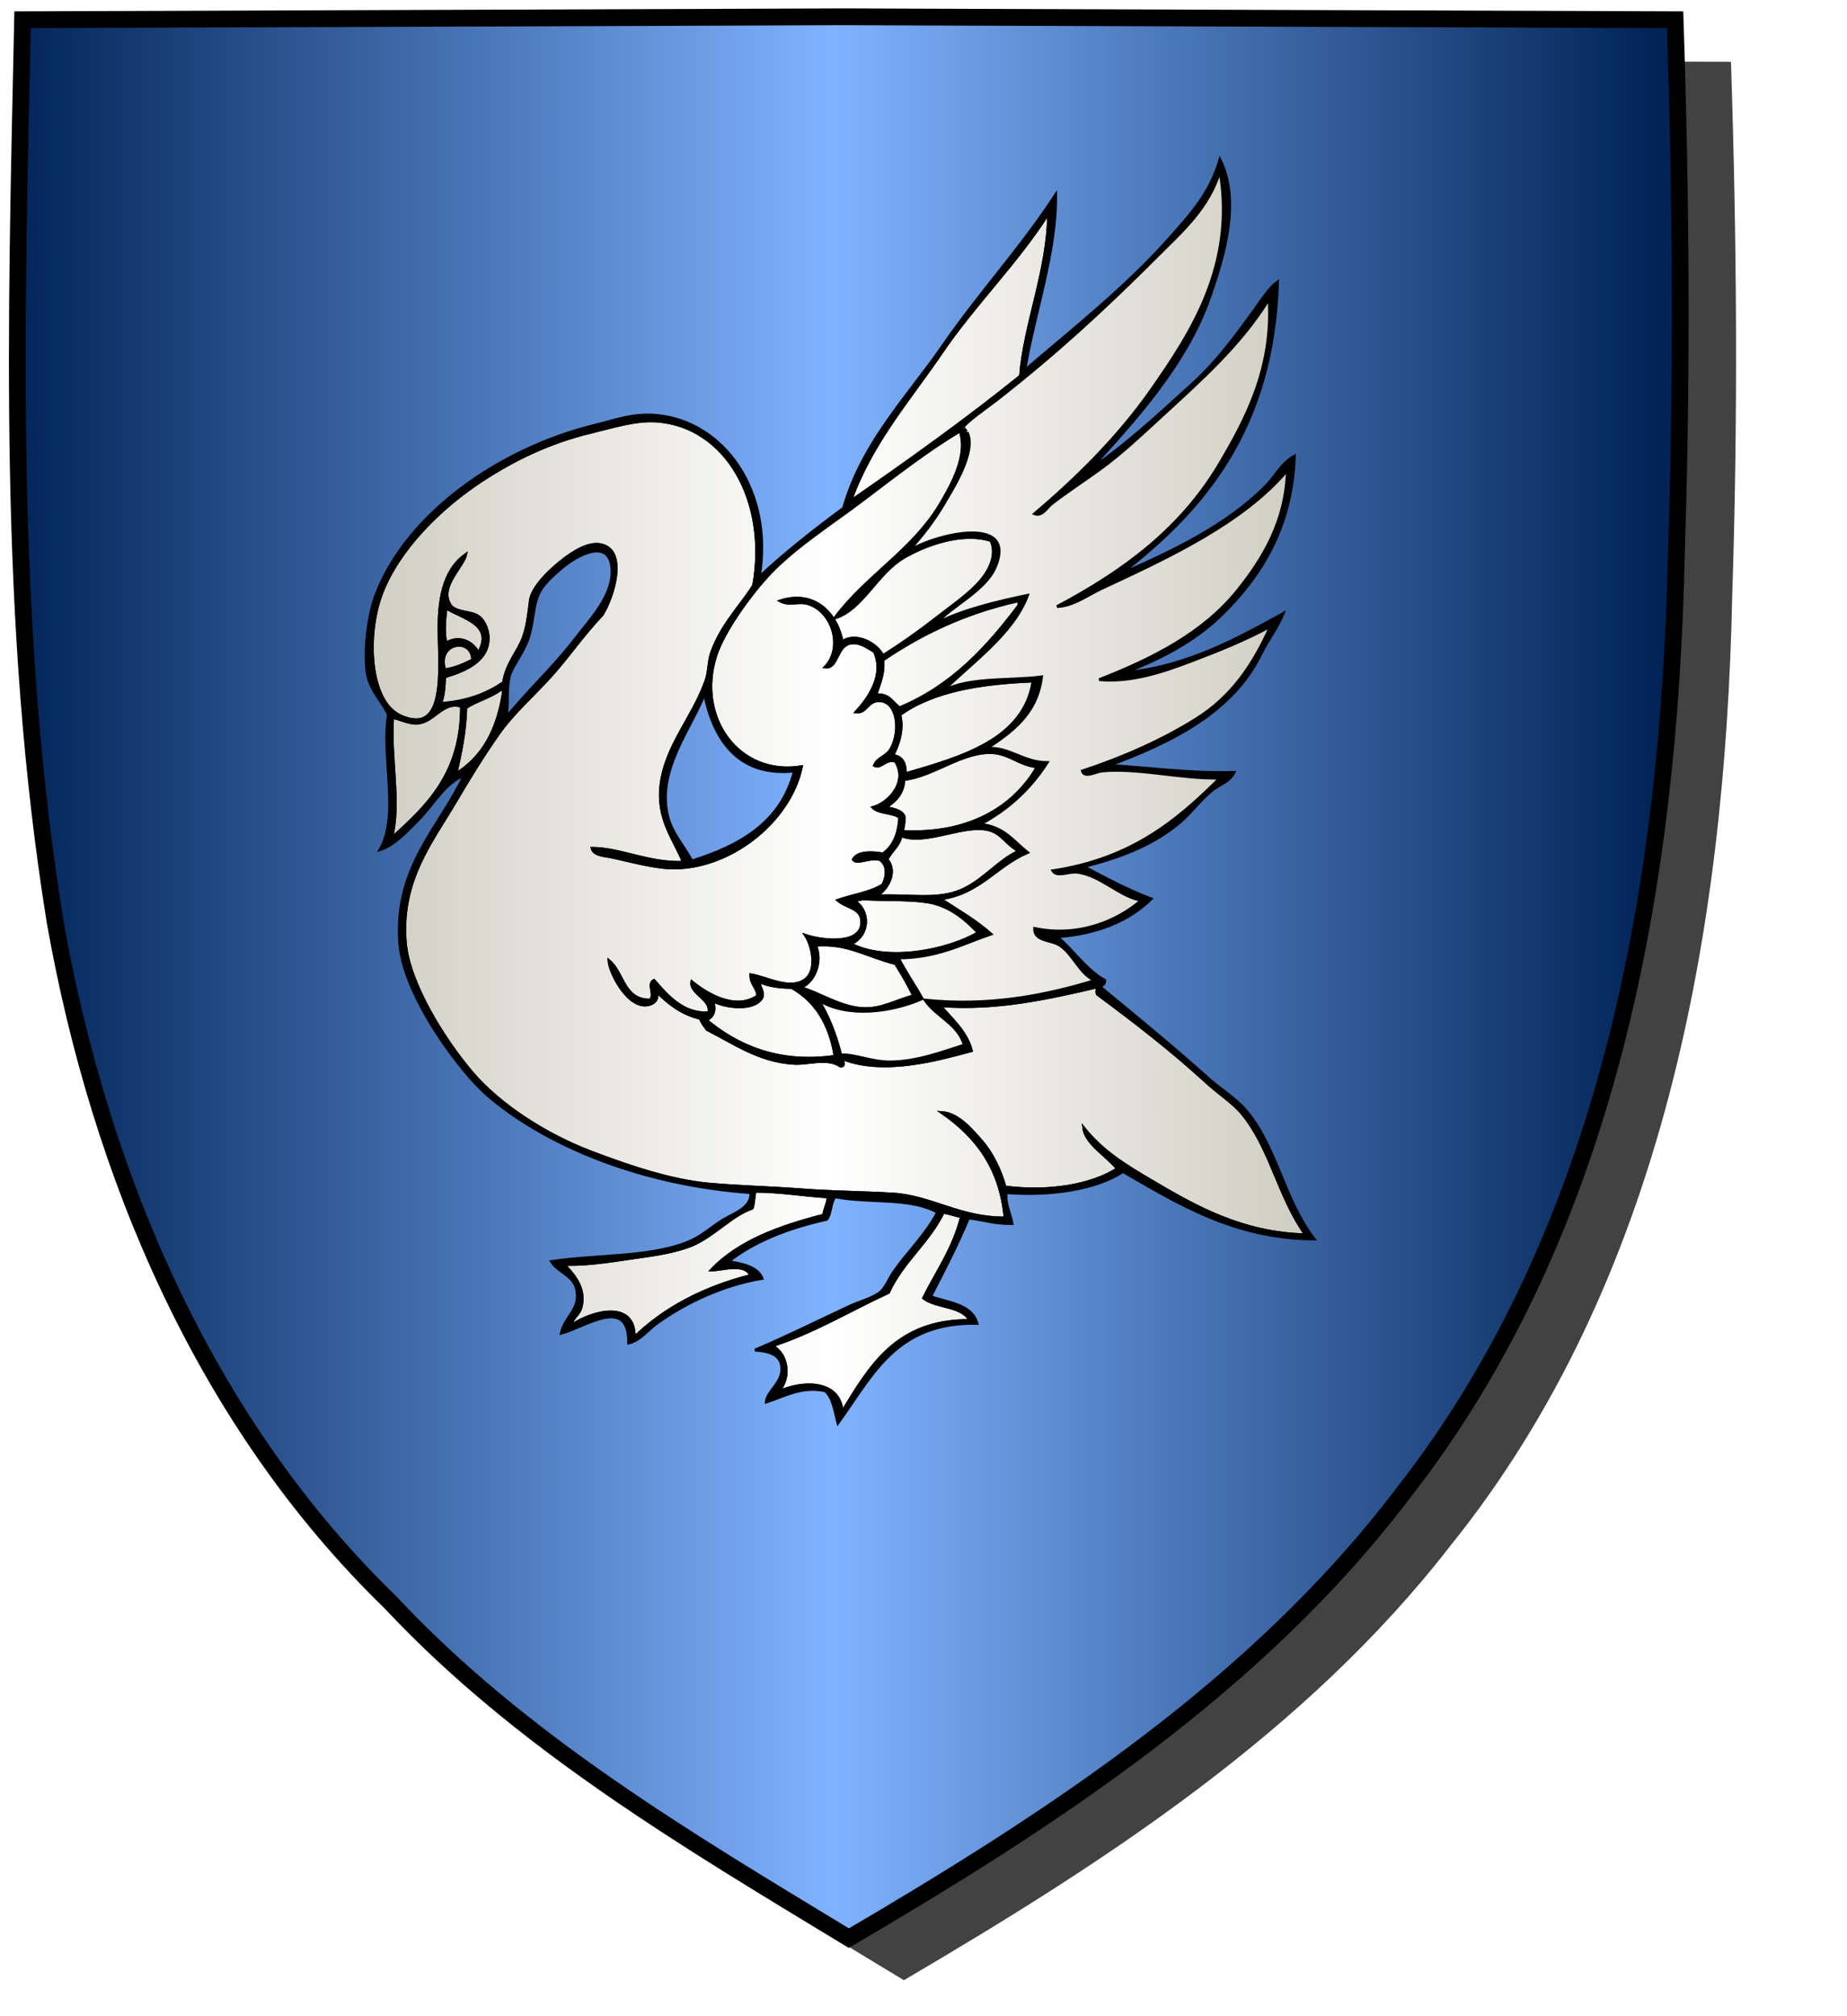
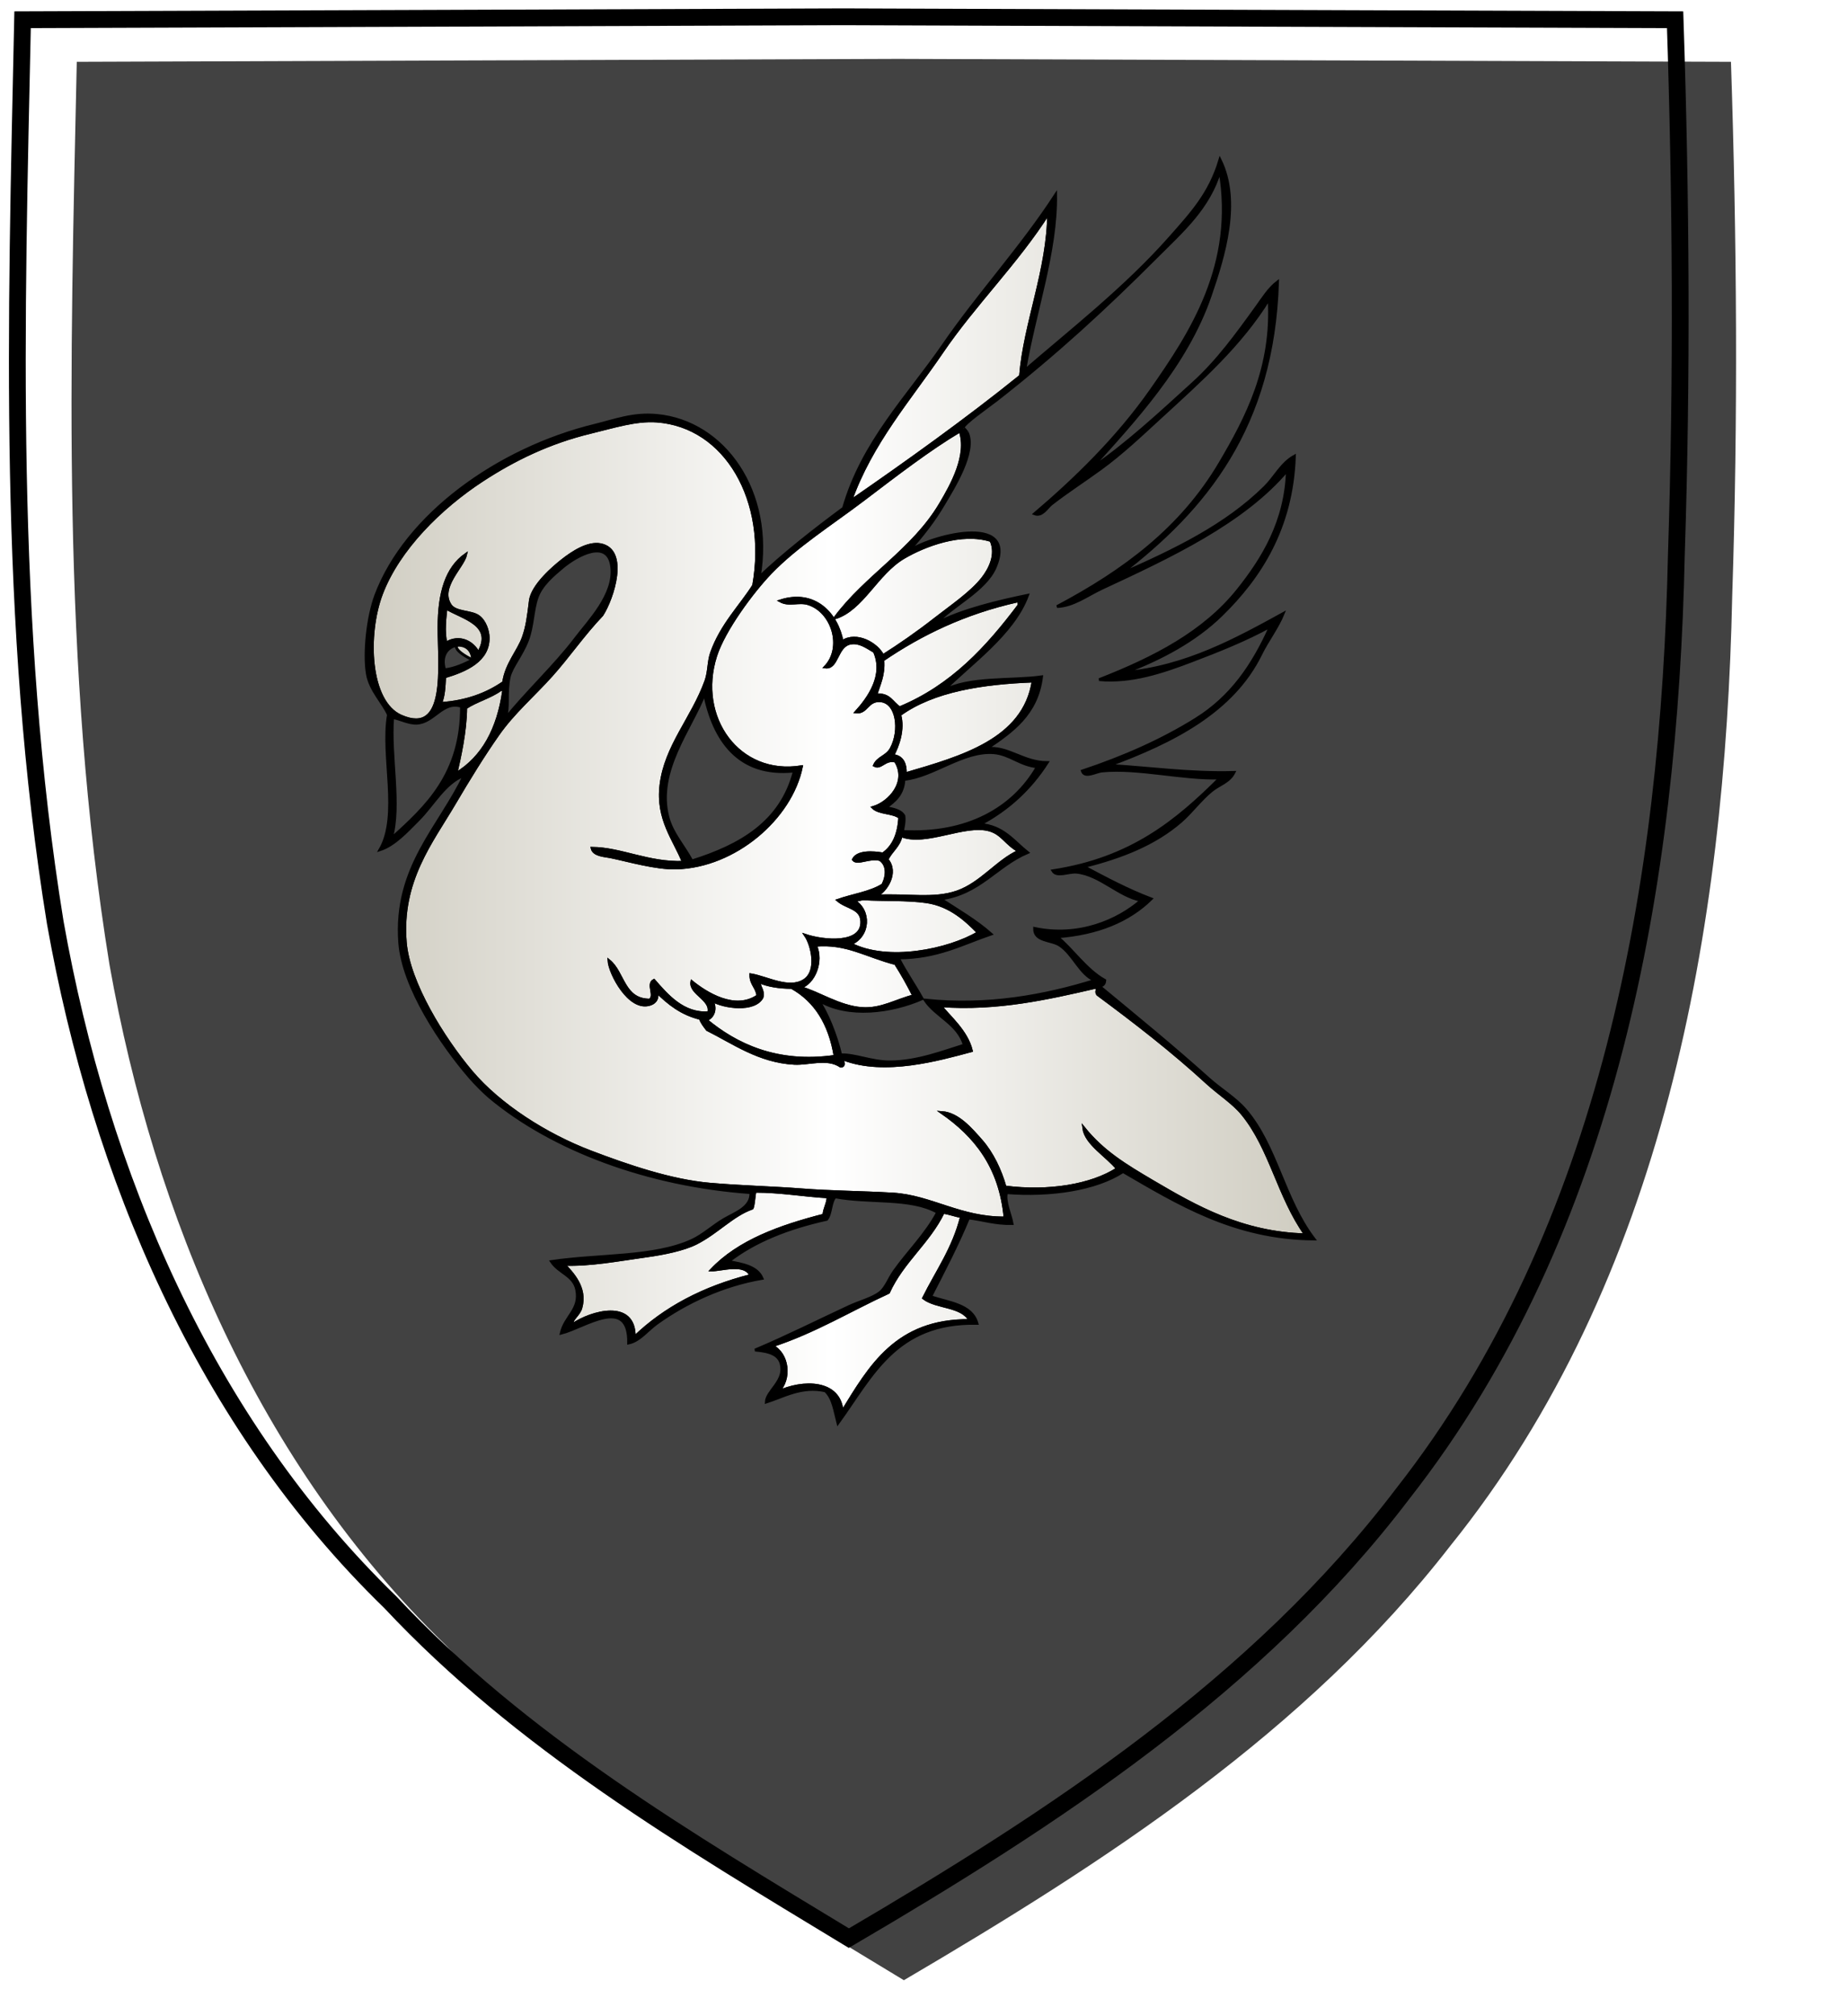
<svg xmlns="http://www.w3.org/2000/svg" xmlns:ns1="http://www.inkscape.org/namespaces/inkscape" xmlns:ns2="http://sodipodi.sourceforge.net/DTD/sodipodi-0.dtd" height="720" id="svg2" ns1:export-filename="ecu_francais_ancien.svg" ns1:export-xdpi="144" ns1:export-ydpi="144" ns1:output_extension="org.inkscape.output.svg.inkscape" ns1:version="1.0.2-2 (e86c870879, 2021-01-15)" ns2:docname="ecu_francais_ancien.svg" ns2:version="0.32" version="1.0" width="660">
  <ns2:namedview bordercolor="#666666" borderopacity="1.0" gridtolerance="10.0" guidetolerance="10.0" height="680px" id="base" ns1:current-layer="layer1" ns1:cx="396.46229" ns1:cy="478.04383" ns1:document-rotation="0" ns1:pageopacity="0.0" ns1:pageshadow="2" ns1:window-height="1009" ns1:window-maximized="1" ns1:window-width="1920" ns1:window-x="-8" ns1:window-y="-8" ns1:zoom="0.44547727" objecttolerance="10.0" pagecolor="#ffffff" showgrid="false" />
  <g id="layer5" style="display:inline">
    <path d="M 301.239,6.004 C 203.544,6.380 105.788,6.695 8.069,7.048 C 5.761,114.502 2.462,222.997 19.746,329.451 C 35.733,419.429 73.064,507.742 139.474,572.164 C 186.117,622.007 245.447,657.038 303.324,692.122 C 375.128,649.934 446.745,603.655 498.391,537.006 C 574.740,442.231 596.523,316.491 599.027,197.913 C 601.125,134.313 600.692,70.642 598.580,7.048 C 499.470,6.700 400.325,6.351 301.239,6.004 z" id="path856" style="display:inline;overflow:visible;visibility:visible;opacity:1;fill:#424242;fill-opacity:1;fill-rule:evenodd;stroke:none;stroke-width:1.5;stroke-linecap:round;stroke-linejoin:round;stroke-miterlimit:4;stroke-dasharray:none;stroke-dashoffset:0;stroke-opacity:1;marker:none;marker-start:none;marker-mid:none;marker-end:none;filter:url(#filter3467)" transform="matrix(1.001,0,0,1,19.356,15.028)" />
  </g>
  <g id="layer3" ns1:groupmode="layer" ns1:label="Fond écu" style="display:inline">
-     <path d="M 301.239,6.004 C 203.544,6.380 105.788,6.695 8.069,7.048 C 5.761,114.502 2.462,222.997 19.746,329.451 C 35.733,419.429 73.064,507.742 139.474,572.164 C 186.117,622.007 245.447,657.038 303.324,692.122 C 375.128,649.934 446.745,603.655 498.391,537.006 C 574.740,442.231 596.523,316.491 599.027,197.913 C 601.125,134.313 600.692,70.642 598.580,7.048 C 499.470,6.700 400.325,6.351 301.239,6.004 z" id="path856" style="fill:url(#linearGradientazur);stroke:black;stroke-width:3.000" />
-   </g>
+     </g>
  <g clip-path="url(#clip1)" id="layer4" ns1:groupmode="layer" ns1:label="Meubles" ns2:insensitive="true" style="fill:#ffffff">
    <g desc="cygne" id="cygne ailes levées" label="oiseaux">
      <g id="">
        <path d="M 374.706,76.073 C 374.610,96.396 366.177,115.379 364.668,134.294 C 345.412,149.837 323.544,165.444 303.937,178.964 C 311.233,158.253 325.107,142.585 336.561,125.761 C 348.281,108.550 363.402,93.852 374.706,76.073 z" id="" style="fill:url(#linearGradientargent);stroke:black;stroke-width:1.000" />
        <path d="M 244.210,307.954 C 231.569,308.382 222.026,303.037 211.586,302.935 C 212.187,305.456 216.167,305.548 218.111,305.946 C 224.673,307.291 234.386,310.171 241.701,309.962 C 262.556,309.365 282.559,292.305 286.370,273.824 C 263.939,277.467 248.673,256.236 255.754,234.174 C 258.715,224.949 268.830,211.326 275.328,204.561 C 284.579,194.932 297.228,186.982 308.454,178.462 C 320.524,169.301 332.182,160.324 343.086,153.868 C 346.098,162.606 339.980,173.348 336.059,179.967 C 326.273,196.490 309.446,205.739 298.416,220.622 C 308.238,217.553 313.212,204.769 323.010,199.040 C 330.302,194.776 343.481,189.644 354.128,193.017 C 356.411,198.072 353.650,203.324 351.117,206.569 C 347.095,211.718 339.838,216.598 334.052,221.124 C 327.766,226.040 321.380,230.444 315.481,234.174 C 313.393,229.919 306.064,225.711 300.926,229.154 C 299.114,219.323 291.145,210.631 278.842,214.599 C 282.084,216.372 285.387,214.490 288.880,215.603 C 297.634,218.393 301.498,231.325 294.903,238.189 C 299.374,238.772 298.793,230.580 303.937,229.656 C 307.044,229.099 309.513,230.911 312.470,232.668 C 316.288,241.206 310.370,249.358 305.945,254.250 C 309.775,254.636 309.856,249.971 314.477,250.235 C 320.698,250.590 321.966,260.875 318.493,267.299 C 316.846,270.346 313.734,270.417 312.470,273.322 C 314.798,274.630 316.266,270.773 319.998,271.817 C 324.585,279.195 317.870,286.646 311.968,288.380 C 314.164,290.533 319.073,289.974 321.504,291.893 C 321.180,297.926 319.251,302.355 315.481,304.943 C 311.877,304.315 306.396,304.004 304.941,306.950 C 306.348,308.799 310.641,305.906 314.477,306.950 C 317.309,308.914 317.095,312.739 315.481,315.984 C 311.106,318.804 304.744,319.636 299.420,321.505 C 302.687,324.264 307.773,324.138 307.952,329.034 C 308.269,337.640 294.060,336.138 287.876,334.053 C 290.140,337.348 292.528,346.807 287.374,350.114 C 281.880,353.640 274.076,349.054 268.302,348.107 C 268.255,351.500 270.537,352.564 270.811,355.635 C 262.590,361.338 252.144,354.610 247.222,350.616 C 246.471,354.811 254.560,356.899 253.245,361.658 C 244.178,362.340 238.358,355.479 233.670,350.114 C 231.120,351.437 234.530,355.633 232.164,357.141 C 222.631,357.138 222.885,347.348 217.609,343.088 C 217.935,347.645 224.855,360.923 232.164,358.647 C 233.708,358.166 235.226,357.068 234.674,354.130 C 238.873,358.295 243.499,362.035 250.233,363.666 C 250.825,365.249 251.794,366.454 252.743,367.681 C 261.951,372.260 271.217,379.061 283.861,379.727 C 289.038,379.999 295.587,377.468 300.424,380.731 C 302.385,380.746 300.514,378.206 301.428,378.221 C 316.141,383.812 335.444,378.341 347.101,375.210 C 345.403,368.206 339.130,363.106 336.059,359.149 C 356.315,360.671 374.707,356.424 391.269,352.624 C 393.068,352.552 391.218,353.911 392.273,355.133 C 405.542,364.938 418.876,375.237 431.422,386.754 C 435.515,390.511 440.664,393.765 443.970,397.796 C 454.078,410.124 456.762,427.203 466.555,440.960 C 443.818,440.411 427.200,430.929 411.847,421.887 C 402.180,416.193 394.070,411.317 387.254,402.815 C 387.967,408.441 395.595,412.735 399.300,417.370 C 390.032,423.364 374.752,425.898 359.147,423.895 C 357.431,417.853 354.554,411.799 350.615,407.332 C 346.966,403.194 342.314,397.702 336.561,397.294 C 348.401,405.530 357.485,416.523 359.147,434.937 C 343.213,435.126 332.640,427.197 318.994,426.404 C 307.615,425.743 297.088,425.732 286.370,424.899 C 275.878,424.082 265.254,423.881 253.746,422.891 C 239.756,421.688 224.182,416.325 211.084,411.347 C 195.181,405.303 178.572,394.739 168.422,382.738 C 158.431,370.925 146.026,350.982 144.832,336.563 C 143.006,314.503 154.288,300.666 162.399,286.874 C 167.423,278.332 172.680,269.799 177.958,262.280 C 183.478,254.417 190.686,248.272 197.031,241.200 C 203.240,234.280 208.397,226.631 215.100,219.618 C 218.925,213.729 224.561,196.470 214.598,194.523 C 210.043,193.632 204.519,197.335 201.046,200.044 C 198.168,202.288 190.177,208.979 189.502,214.599 C 188.843,220.090 188.353,223.868 186.993,227.649 C 185.189,232.658 180.881,237.124 179.966,243.710 C 174.039,247.821 166.791,250.611 157.380,251.238 C 158.566,248.743 158.705,245.201 158.886,241.702 C 166.474,239.436 174.590,235.909 174.445,227.649 C 174.407,225.457 173.369,221.857 170.932,220.120 C 168.312,218.253 162.756,218.910 160.893,216.105 C 156.651,209.714 165.427,202.479 166.414,198.036 C 159.588,202.870 156.878,211.574 156.878,224.135 C 156.878,238.149 160.014,263.040 143.327,255.756 C 131.683,250.672 130.836,226.538 136.300,212.090 C 142.353,196.082 157.405,181.224 172.437,171.435 C 183.603,164.163 196.110,157.986 211.084,154.370 C 219.369,152.370 227.205,149.819 234.674,150.355 C 259.416,152.129 274.699,178.756 269.306,209.078 C 264.900,216.156 257.767,223.122 254.248,233.170 C 253.142,236.328 253.437,239.886 252.241,243.208 C 247.450,256.515 237.851,266.393 236.180,280.349 C 234.710,292.625 241.004,299.813 244.210,307.954 z" id="" style="fill:url(#linearGradientargent);stroke:black;stroke-width:1.000" />
        <path d="M 363.664,214.599 C 364.253,214.680 364.088,215.514 364.166,216.105 C 352.819,231.191 340.199,245.005 321.504,252.744 C 318.763,251.135 317.924,247.624 312.972,248.227 C 314.077,244.313 315.931,241.149 315.481,235.679 C 329.215,226.326 344.792,218.814 363.664,214.599 z" id="" style="fill:url(#linearGradientargent);stroke:black;stroke-width:1.000" />
        <path d="M 159.388,217.109 C 164.811,220.625 177.038,222.832 170.932,233.170 C 168.948,229.274 164.226,226.739 159.388,229.656 C 158.290,225.775 159.067,219.975 159.388,217.109 z" id="" style="fill:url(#linearGradientargent);stroke:black;stroke-width:1.000" />
-         <path d="M 168.924,235.679 C 165.877,237.150 162.877,238.667 158.886,239.193 C 155.853,229.265 168.729,227.325 168.924,235.679 z" id="" style="fill:url(#linearGradientargent);stroke:black;stroke-width:1.000" />
+         <path d="M 168.924,235.679 C 155.853,229.265 168.729,227.325 168.924,235.679 z" id="" style="fill:url(#linearGradientargent);stroke:black;stroke-width:1.000" />
        <path d="M 369.185,243.208 C 365.958,264.240 343.586,270.477 323.512,276.334 C 323.597,272.567 322.355,270.130 318.994,269.809 C 320.883,266.339 322.994,260.429 321.504,255.254 C 333.615,246.448 351.418,243.883 369.185,243.208 z" id="" style="fill:url(#linearGradientargent);stroke:black;stroke-width:1.000" />
        <path d="M 162.901,276.334 C 164.210,270.614 166.332,261.363 166.414,252.744 C 170.229,250.201 175.314,248.928 178.962,246.219 C 179.546,246.137 179.855,246.330 179.966,246.721 C 178.013,260.327 172.612,270.486 162.901,276.334 z" id="" style="fill:url(#linearGradientargent);stroke:black;stroke-width:1.000" />
-         <path d="M 140.315,256.257 C 142.805,256.606 145.918,258.368 148.848,258.265 C 155.092,258.045 158.188,250.048 164.909,252.242 C 164.990,276.415 152.489,288.006 139.813,299.422 C 143.268,287.830 139.222,269.814 140.315,256.257 z" id="" style="fill:url(#linearGradientargent);stroke:black;stroke-width:1.000" />
-         <path d="M 370.691,273.824 C 362.122,288.750 345.598,298.154 322.508,296.912 C 322.755,295.152 323.256,293.645 323.010,291.391 C 321.885,289.337 319.114,288.929 316.485,288.380 C 319.730,286.104 322.750,283.602 323.010,278.341 C 333.586,277.266 344.125,267.920 355.132,268.805 C 360.830,269.264 364.492,273.255 370.691,273.824 z" id="" style="fill:url(#linearGradientargent);stroke:black;stroke-width:1.000" />
        <path d="M 364.166,303.939 C 356.541,307.261 350.713,315.462 342.082,318.494 C 333.635,321.462 324.246,319.383 312.972,320.000 C 316.649,318.271 320.918,311.579 316.987,306.950 C 318.369,303.815 321.273,302.202 322.006,298.418 C 330.751,302.016 344.772,293.860 353.626,296.410 C 358.193,297.725 359.401,301.344 364.166,303.939 z" id="" style="fill:url(#linearGradientargent);stroke:black;stroke-width:1.000" />
        <path d="M 349.611,333.049 C 339.082,339.332 317.143,343.981 303.937,337.065 C 310.654,334.238 311.178,325.161 304.941,321.505 C 306.305,321.611 307.586,320.923 308.956,321.004 C 315.755,321.402 324.169,321.026 331.040,322.007 C 339.701,323.245 345.428,328.808 349.611,333.049 z" id="" style="fill:url(#linearGradientargent);stroke:black;stroke-width:1.000" />
        <path d="M 291.390,337.567 C 302.622,336.581 309.345,341.353 319.998,344.091 C 322.344,347.768 324.508,351.627 326.523,355.635 C 320.239,357.199 314.848,360.668 307.952,360.152 C 299.761,359.540 292.540,354.466 285.869,352.624 C 290.838,351.164 294.043,343.397 291.390,337.567 z" id="" style="fill:url(#linearGradientargent);stroke:black;stroke-width:1.000" />
        <path d="M 271.313,350.616 C 274.484,351.962 278.377,352.588 282.857,352.624 C 291.470,357.395 296.544,365.706 298.416,377.217 C 277.607,380.240 262.835,373.019 252.241,364.168 C 255.045,363.360 256.063,359.862 254.248,357.141 C 258.713,359.824 269.638,361.190 272.317,356.137 C 272.865,353.414 271.304,352.800 271.313,350.616 z" id="" style="fill:url(#linearGradientargent);stroke:black;stroke-width:1.000" />
        <path d="M 269.807,425.400 C 279.162,425.414 287.039,426.906 295.907,427.408 C 295.806,429.984 294.580,431.435 294.401,433.933 C 278.544,437.985 263.946,443.296 254.248,453.507 C 257.739,453.581 266.185,450.632 268.302,455.515 C 251.340,459.800 237.460,467.168 226.643,477.599 C 226.903,463.927 211.148,468.529 204.559,473.082 C 203.805,471.235 206.823,469.690 207.571,467.059 C 209.677,459.645 204.147,454.458 201.548,451.500 C 210.936,451.849 220.813,449.921 231.161,448.488 C 237.276,447.641 244.328,446.192 248.727,443.971 C 256.279,440.157 261.726,433.879 268.804,431.423 C 269.374,429.652 269.358,427.293 269.807,425.400 z" id="" style="fill:url(#linearGradientargent);stroke:black;stroke-width:1.000" />
        <path d="M 343.588,434.435 C 340.763,445.830 334.756,454.045 330.036,463.545 C 334.678,467.102 343.842,466.136 346.599,471.576 C 320.251,471.327 310.883,488.058 300.926,504.200 C 300.115,492.841 286.775,492.957 277.838,497.173 C 282.754,492.552 281.639,483.375 275.830,480.610 C 291.093,475.629 303.624,467.917 317.489,461.538 C 322.498,450.486 331.820,443.747 337.063,432.929 C 339.400,433.270 341.269,434.077 343.588,434.435 z" id="" style="fill:url(#linearGradientargent);stroke:black;stroke-width:1.000" />
        <path d="M 389.763,167.420 C 402.429,158.887 414.766,147.371 426.403,136.803 C 435.076,128.926 441.873,119.562 448.989,109.700 C 451.224,106.603 453.438,103.016 456.517,100.666 C 454.906,152.592 430.623,181.845 400.304,205.063 C 419.633,196.591 438.032,187.764 452.000,173.945 C 455.634,170.349 457.863,165.473 462.540,162.903 C 461.657,188.718 450.092,206.291 436.441,219.618 C 427.114,228.723 414.932,235.250 401.809,240.196 C 423.802,238.265 441.998,228.187 458.525,219.116 C 456.481,224.138 452.947,228.682 450.494,233.672 C 440.436,254.136 419.104,264.889 396.288,273.322 C 411.128,274.210 424.807,276.256 440.958,275.832 C 439.233,279.269 435.669,280.121 432.928,282.357 C 428.872,285.664 425.807,290.009 421.886,293.399 C 412.749,301.294 401.132,306.001 387.254,309.460 C 395.016,313.576 402.742,317.729 411.346,321.004 C 403.405,328.790 392.337,333.448 377.718,334.555 C 382.740,338.401 387.989,346.367 394.783,350.114 C 394.721,351.392 394.052,352.061 392.775,352.122 C 405.932,362.998 418.940,373.598 431.924,385.248 C 436.132,389.024 441.410,392.166 444.973,396.290 C 456.152,409.225 458.629,428.157 469.567,442.465 C 440.979,442.275 420.597,429.535 401.307,418.374 C 391.548,424.755 375.368,427.125 359.649,425.902 C 358.845,429.057 361.031,433.548 361.657,436.944 C 355.652,437.094 351.328,435.562 346.097,434.937 C 342.032,444.758 337.249,453.861 332.546,463.044 C 339.006,465.284 347.193,465.797 349.109,472.580 C 319.998,471.995 311.596,491.463 299.420,508.215 C 298.312,503.969 297.729,499.199 294.903,496.671 C 286.499,494.785 280.013,498.731 273.823,500.687 C 273.936,496.951 279.956,493.627 279.344,488.139 C 278.863,483.830 275.471,482.613 269.807,482.116 C 281.119,477.341 292.103,471.837 303.435,466.557 C 306.993,464.899 311.853,463.641 314.477,461.538 C 316.509,459.910 317.734,456.509 319.496,454.009 C 324.321,447.164 330.888,440.805 335.056,432.929 C 325.371,427.478 311.057,429.759 298.416,427.408 C 296.687,429.359 297.047,433.400 295.405,435.439 C 281.711,438.476 269.674,443.168 260.271,450.496 C 265.355,451.435 270.525,452.288 272.317,456.519 C 258.374,458.895 245.204,465.013 234.674,472.580 C 231.291,475.011 228.568,478.785 224.636,479.607 C 224.856,462.279 208.874,474.019 200.544,476.093 C 201.937,469.940 207.507,467.724 206.065,460.534 C 205.033,455.384 199.749,454.620 197.031,450.496 C 214.532,447.940 233.722,449.142 247.222,442.967 C 251.197,441.149 254.804,437.758 258.766,435.439 C 262.562,433.215 268.618,431.258 268.302,425.902 C 231.532,423.299 197.351,410.493 174.947,391.773 C 173.104,390.233 169.886,387.021 167.920,384.746 C 157.874,373.122 144.001,352.672 142.825,336.563 C 140.860,309.640 157.119,295.417 165.913,276.836 C 158.743,279.666 155.055,287.192 149.350,292.897 C 145.503,296.743 140.926,301.795 135.798,303.437 C 142.972,291.104 136.244,269.887 138.809,255.254 C 136.978,251.036 132.267,246.493 131.281,240.698 C 130.000,233.170 131.449,220.160 134.292,212.591 C 145.026,184.018 177.923,160.304 212.590,151.861 C 219.882,150.084 226.168,147.564 234.674,148.347 C 258.761,150.565 276.475,175.634 271.313,206.067 C 279.611,198.136 291.122,189.069 301.428,181.473 C 308.163,157.853 324.539,141.443 337.063,123.252 C 349.744,104.833 364.857,88.558 377.216,69.548 C 377.517,89.976 369.608,111.695 366.174,132.286 C 382.369,118.311 402.208,102.798 417.870,85.107 C 425.785,76.166 432.290,69.237 435.939,57.000 C 443.351,71.943 437.359,91.373 432.426,105.685 C 423.906,130.401 405.062,150.469 389.763,167.420 M 337.063,246.721 C 346.175,241.675 361.485,243.209 372.197,241.702 C 370.520,255.083 361.618,261.238 352.622,267.299 C 360.361,266.495 365.613,272.323 374.204,272.319 C 368.193,281.700 360.202,289.099 350.113,294.402 C 358.530,295.019 362.139,300.445 367.178,304.441 C 356.008,309.165 350.078,319.128 336.059,321.004 C 342.247,325.022 348.719,328.755 354.128,333.551 C 343.784,337.093 334.879,342.075 321.002,342.084 C 323.603,347.178 326.794,351.684 329.535,356.639 C 318.667,361.378 303.069,363.628 292.393,357.141 C 295.388,361.342 298.740,369.531 300.424,376.715 C 305.182,376.405 311.474,379.239 317.991,379.225 C 327.761,379.204 337.358,375.430 344.592,373.202 C 342.283,365.473 334.606,363.111 330.538,357.141 C 352.961,359.483 373.257,355.678 391.269,350.114 C 385.924,347.932 383.601,340.834 378.721,337.567 C 375.690,335.537 369.559,336.239 369.687,331.544 C 385.467,334.871 399.465,328.823 407.832,321.505 C 399.880,320.107 393.126,312.337 384.744,311.467 C 381.933,311.176 377.631,313.327 376.212,310.965 C 404.329,306.649 420.425,293.282 435.939,277.840 C 422.564,278.257 406.698,274.080 393.779,275.330 C 391.646,275.536 387.594,277.960 386.752,275.330 C 401.604,270.376 415.265,264.350 427.407,256.759 C 439.932,248.929 447.663,237.805 454.008,223.633 C 445.383,228.388 435.552,232.335 425.399,236.181 C 415.487,239.936 404.281,243.769 392.775,242.706 C 412.424,235.023 430.282,225.869 442.464,210.584 C 451.108,199.738 459.543,186.348 460.031,167.922 C 444.257,186.592 418.113,198.761 393.779,210.082 C 388.554,212.513 383.553,216.398 377.718,216.607 C 401.801,203.858 422.210,188.656 435.939,165.412 C 445.429,149.345 454.986,131.245 453.506,106.689 C 443.460,123.100 428.945,135.919 414.859,148.849 C 407.873,155.262 400.909,161.868 393.277,167.420 C 387.340,171.739 381.129,175.735 375.710,179.967 C 374.120,181.210 372.397,184.515 369.687,183.481 C 384.150,171.171 399.248,156.571 411.346,139.313 C 425.741,118.776 441.629,94.475 435.939,61.015 C 431.931,74.311 422.638,82.347 413.353,91.632 C 394.679,110.306 377.243,126.342 356.136,142.826 C 353.011,145.266 344.356,151.219 344.090,152.864 C 344.160,152.431 345.630,154.438 345.596,154.370 C 349.042,161.233 340.208,174.913 337.565,179.466 C 333.620,186.262 329.525,191.273 324.515,197.032 C 331.190,191.794 364.148,182.604 355.634,202.553 C 352.053,210.943 340.189,216.267 334.554,222.630 C 343.633,217.822 357.052,214.679 367.178,212.591 C 362.033,226.524 346.524,237.105 337.063,246.721 M 336.561,125.761 C 325.107,142.585 311.233,158.253 303.937,178.964 C 323.544,165.444 345.412,149.837 364.668,134.294 C 366.177,115.379 374.610,96.396 374.706,76.073 C 363.402,93.852 348.281,108.550 336.561,125.761 M 236.180,280.349 C 237.851,266.393 247.450,256.515 252.241,243.208 C 253.437,239.886 253.142,236.328 254.248,233.170 C 257.767,223.122 264.900,216.156 269.306,209.078 C 274.699,178.756 259.416,152.129 234.674,150.355 C 227.205,149.819 219.369,152.370 211.084,154.370 C 196.110,157.986 183.603,164.163 172.437,171.435 C 157.405,181.224 142.353,196.082 136.300,212.090 C 130.836,226.538 131.683,250.672 143.327,255.756 C 160.014,263.040 156.878,238.149 156.878,224.135 C 156.878,211.574 159.588,202.870 166.414,198.036 C 165.427,202.479 156.651,209.714 160.893,216.105 C 162.756,218.910 168.312,218.253 170.932,220.120 C 173.369,221.857 174.407,225.457 174.445,227.649 C 174.590,235.909 166.474,239.436 158.886,241.702 C 158.705,245.201 158.566,248.743 157.380,251.238 C 166.791,250.611 174.039,247.821 179.966,243.710 C 180.881,237.124 185.189,232.658 186.993,227.649 C 188.353,223.868 188.843,220.090 189.502,214.599 C 190.177,208.979 198.168,202.288 201.046,200.044 C 204.519,197.335 210.043,193.632 214.598,194.523 C 224.561,196.470 218.925,213.729 215.100,219.618 C 208.397,226.631 203.240,234.280 197.031,241.200 C 190.686,248.272 183.478,254.417 177.958,262.280 C 172.680,269.799 167.423,278.332 162.399,286.874 C 154.288,300.666 143.006,314.503 144.832,336.563 C 146.026,350.982 158.431,370.925 168.422,382.738 C 178.572,394.739 195.181,405.303 211.084,411.347 C 224.182,416.325 239.756,421.688 253.746,422.891 C 265.254,423.881 275.878,424.082 286.370,424.899 C 297.088,425.732 307.615,425.743 318.994,426.404 C 332.640,427.197 343.213,435.126 359.147,434.937 C 357.484,416.523 348.401,405.530 336.561,397.294 C 342.314,397.702 346.966,403.194 350.615,407.332 C 354.554,411.799 357.431,417.853 359.147,423.895 C 374.752,425.898 390.032,423.364 399.300,417.370 C 395.595,412.735 387.967,408.441 387.254,402.815 C 394.070,411.317 402.180,416.193 411.847,421.887 C 427.200,430.929 443.818,440.411 466.555,440.960 C 456.762,427.203 454.078,410.123 443.970,397.796 C 440.664,393.765 435.515,390.511 431.422,386.754 C 418.876,375.237 405.542,364.938 392.273,355.133 C 391.218,353.911 393.068,352.552 391.269,352.624 C 374.707,356.424 356.315,360.671 336.059,359.149 C 339.130,363.106 345.403,368.206 347.101,375.210 C 335.444,378.341 316.141,383.812 301.428,378.221 C 300.514,378.206 302.385,380.746 300.424,380.731 C 295.587,377.468 289.038,379.999 283.861,379.727 C 271.217,379.061 261.951,372.260 252.743,367.681 C 251.794,366.454 250.825,365.249 250.233,363.666 C 243.499,362.035 238.873,358.295 234.674,354.130 C 235.226,357.068 233.708,358.166 232.164,358.647 C 224.855,360.923 217.935,347.645 217.609,343.088 C 222.885,347.348 222.631,357.138 232.164,357.141 C 234.530,355.633 231.120,351.437 233.670,350.114 C 238.358,355.479 244.178,362.340 253.245,361.658 C 254.560,356.899 246.471,354.811 247.222,350.616 C 252.144,354.610 262.590,361.338 270.811,355.635 C 270.537,352.564 268.255,351.500 268.302,348.107 C 274.076,349.054 281.880,353.640 287.374,350.114 C 292.528,346.807 290.140,337.348 287.876,334.053 C 294.060,336.138 308.269,337.640 307.952,329.034 C 307.773,324.138 302.687,324.264 299.420,321.505 C 304.744,319.636 311.106,318.804 315.481,315.984 C 317.095,312.739 317.309,308.914 314.477,306.950 C 310.641,305.906 306.348,308.799 304.941,306.950 C 306.396,304.004 311.877,304.315 315.481,304.943 C 319.251,302.355 321.180,297.926 321.504,291.893 C 319.073,289.974 314.164,290.533 311.968,288.380 C 317.870,286.646 324.585,279.195 319.998,271.817 C 316.265,270.773 314.798,274.630 312.470,273.322 C 313.734,270.417 316.846,270.346 318.493,267.299 C 321.966,260.875 320.698,250.590 314.477,250.235 C 309.856,249.971 309.775,254.636 305.945,254.250 C 310.370,249.358 316.288,241.206 312.470,232.668 C 309.513,230.911 307.044,229.099 303.937,229.656 C 298.793,230.580 299.374,238.772 294.903,238.189 C 301.498,231.325 297.634,218.393 288.880,215.603 C 285.387,214.490 282.084,216.372 278.842,214.599 C 291.145,210.631 299.114,219.323 300.926,229.154 C 306.064,225.711 313.393,229.919 315.481,234.174 C 321.380,230.444 327.766,226.040 334.052,221.124 C 339.838,216.598 347.095,211.718 351.117,206.569 C 353.650,203.324 356.411,198.072 354.128,193.017 C 343.481,189.644 330.302,194.776 323.010,199.040 C 313.212,204.769 308.238,217.553 298.416,220.622 C 309.446,205.739 326.273,196.490 336.059,179.967 C 339.980,173.348 346.098,162.606 343.086,153.868 C 332.182,160.324 320.524,169.301 308.454,178.462 C 297.228,186.982 284.579,194.932 275.328,204.561 C 268.830,211.326 258.715,224.949 255.754,234.174 C 248.673,256.236 263.939,277.467 286.370,273.824 C 282.559,292.305 262.556,309.365 241.701,309.962 C 234.386,310.171 224.673,307.291 218.111,305.946 C 216.167,305.548 212.187,305.456 211.586,302.935 C 222.026,303.037 231.569,308.382 244.210,307.954 C 241.004,299.813 234.710,292.625 236.180,280.349 M 205.563,228.151 C 210.345,221.816 219.727,212.432 218.613,202.553 C 217.405,191.846 205.829,198.535 201.046,202.553 C 197.703,205.362 193.639,208.739 192.012,213.093 C 190.322,217.613 190.439,223.614 188.498,228.653 C 186.458,233.951 182.723,238.314 181.974,241.702 C 180.636,247.742 182.053,252.569 180.468,256.759 C 187.404,247.903 198.380,237.666 205.563,228.151 M 315.481,235.679 C 315.931,241.149 314.077,244.313 312.972,248.227 C 317.924,247.624 318.763,251.135 321.504,252.744 C 340.199,245.005 352.819,231.191 364.166,216.105 C 364.088,215.514 364.253,214.680 363.664,214.599 C 344.792,218.814 329.215,226.326 315.481,235.679 M 159.388,229.656 C 164.226,226.739 168.948,229.274 170.932,233.170 C 177.038,222.832 164.811,220.625 159.388,217.109 C 159.067,219.975 158.290,225.775 159.388,229.656 M 158.886,239.193 C 162.877,238.667 165.877,237.150 168.924,235.679 C 168.729,227.325 155.853,229.265 158.886,239.193 M 321.504,255.254 C 322.994,260.429 320.883,266.339 318.994,269.809 C 322.355,270.130 323.597,272.567 323.512,276.334 C 343.586,270.477 365.958,264.240 369.185,243.208 C 351.418,243.883 333.615,246.448 321.504,255.254 M 179.966,246.721 C 179.855,246.330 179.546,246.137 178.962,246.219 C 175.314,248.928 170.229,250.201 166.414,252.744 C 166.332,261.363 164.210,270.614 162.901,276.334 C 172.612,270.486 178.013,260.327 179.966,246.721 M 238.689,291.893 C 240.260,297.762 244.287,301.957 247.222,307.452 C 264.674,301.984 279.230,293.619 283.861,275.330 C 263.779,277.479 255.006,264.056 251.739,247.725 C 247.198,259.853 234.266,275.369 238.689,291.893 M 139.813,299.422 C 152.489,288.006 164.990,276.415 164.909,252.242 C 158.188,250.048 155.092,258.045 148.848,258.265 C 145.918,258.368 142.805,256.606 140.315,256.257 C 139.222,269.814 143.268,287.830 139.813,299.422 M 355.132,268.805 C 344.125,267.920 333.586,277.266 323.010,278.341 C 322.750,283.602 319.730,286.104 316.485,288.380 C 319.114,288.929 321.885,289.337 323.010,291.391 C 323.256,293.645 322.755,295.152 322.508,296.912 C 345.598,298.154 362.122,288.750 370.691,273.824 C 364.492,273.255 360.830,269.264 355.132,268.805 M 353.626,296.410 C 344.772,293.860 330.751,302.016 322.006,298.418 C 321.273,302.202 318.369,303.815 316.987,306.950 C 320.918,311.579 316.649,318.271 312.972,320.000 C 324.246,319.383 333.635,321.462 342.082,318.494 C 350.713,315.462 356.541,307.261 364.166,303.939 C 359.401,301.344 358.193,297.725 353.626,296.410 M 331.040,322.007 C 324.169,321.026 315.755,321.402 308.956,321.004 C 307.586,320.923 306.305,321.611 304.941,321.505 C 311.178,325.161 310.654,334.238 303.937,337.065 C 317.143,343.981 339.082,339.332 349.611,333.049 C 345.428,328.808 339.701,323.245 331.040,322.007 M 285.869,352.624 C 292.540,354.466 299.761,359.540 307.952,360.152 C 314.848,360.668 320.239,357.199 326.523,355.635 C 324.508,351.627 322.344,347.768 319.998,344.091 C 309.345,341.353 302.622,336.581 291.390,337.567 C 294.043,343.397 290.838,351.164 285.869,352.624 M 272.317,356.137 C 269.638,361.190 258.713,359.824 254.248,357.141 C 256.063,359.862 255.045,363.360 252.241,364.168 C 262.835,373.019 277.607,380.240 298.416,377.217 C 296.544,365.706 291.470,357.395 282.857,352.624 C 278.377,352.588 274.484,351.962 271.313,350.616 C 271.304,352.800 272.865,353.414 272.317,356.137 M 268.804,431.423 C 261.726,433.879 256.279,440.157 248.727,443.971 C 244.328,446.192 237.276,447.641 231.161,448.488 C 220.813,449.921 210.936,451.849 201.548,451.500 C 204.147,454.458 209.677,459.645 207.571,467.059 C 206.823,469.690 203.805,471.235 204.559,473.082 C 211.148,468.529 226.903,463.927 226.643,477.599 C 237.460,467.168 251.340,459.800 268.302,455.515 C 266.185,450.632 257.739,453.581 254.248,453.507 C 263.946,443.296 278.544,437.985 294.401,433.933 C 294.580,431.435 295.806,429.984 295.907,427.408 C 287.039,426.906 279.162,425.414 269.807,425.400 C 269.358,427.293 269.374,429.652 268.804,431.423 M 337.063,432.929 C 331.820,443.747 322.498,450.486 317.489,461.538 C 303.624,467.917 291.093,475.629 275.830,480.610 C 281.639,483.375 282.754,492.552 277.838,497.173 C 286.775,492.957 300.115,492.841 300.926,504.200 C 310.883,488.058 320.251,471.327 346.599,471.576 C 343.842,466.136 334.678,467.102 330.036,463.545 C 334.756,454.045 340.763,445.830 343.588,434.435 C 341.269,434.077 339.400,433.270 337.063,432.929 z" id="" style="fill:#000000;stroke:black;stroke-width:1.000" />
-         <path d="M 367.178,212.591 C 357.052,214.679 343.633,217.822 334.554,222.630 C 340.189,216.267 352.053,210.943 355.634,202.553 C 364.148,182.604 331.190,191.794 324.515,197.032 C 329.525,191.273 333.620,186.262 337.565,179.466 C 340.208,174.913 349.042,161.233 345.596,154.370 C 345.630,154.438 344.160,152.431 344.090,152.864 C 344.356,151.219 353.011,145.266 356.136,142.826 C 377.243,126.342 394.679,110.306 413.353,91.632 C 422.638,82.347 431.931,74.311 435.939,61.015 C 441.629,94.475 425.741,118.776 411.346,139.313 C 399.248,156.571 384.150,171.171 369.687,183.481 C 372.397,184.515 374.120,181.210 375.710,179.967 C 381.129,175.735 387.340,171.739 393.277,167.420 C 400.909,161.867 407.873,155.262 414.859,148.849 C 428.945,135.919 443.460,123.100 453.506,106.689 C 454.986,131.245 445.429,149.345 435.939,165.412 C 422.210,188.656 401.801,203.858 377.718,216.607 C 383.553,216.398 388.554,212.513 393.779,210.082 C 418.113,198.761 444.257,186.592 460.031,167.922 C 459.543,186.348 451.108,199.738 442.464,210.584 C 430.282,225.869 412.424,235.023 392.775,242.706 C 404.281,243.769 415.487,239.936 425.399,236.181 C 435.552,232.335 445.383,228.388 454.008,223.633 C 447.663,237.805 439.932,248.929 427.407,256.759 C 415.265,264.350 401.604,270.376 386.752,275.330 C 387.594,277.960 391.646,275.536 393.779,275.330 C 406.698,274.080 422.564,278.257 435.939,277.840 C 420.425,293.282 404.329,306.649 376.212,310.965 C 377.631,313.327 381.933,311.176 384.744,311.467 C 393.126,312.337 399.880,320.107 407.832,321.505 C 399.465,328.823 385.467,334.871 369.687,331.544 C 369.559,336.239 375.690,335.537 378.721,337.567 C 383.601,340.834 385.924,347.932 391.269,350.114 C 373.257,355.678 352.961,359.483 330.538,357.141 C 334.606,363.111 342.283,365.473 344.592,373.202 C 337.358,375.430 327.761,379.204 317.991,379.225 C 311.474,379.239 305.182,376.405 300.424,376.715 C 298.740,369.531 295.388,361.342 292.393,357.141 C 303.069,363.628 318.667,361.378 329.535,356.639 C 326.794,351.684 323.603,347.178 321.002,342.084 C 334.879,342.075 343.784,337.093 354.128,333.551 C 348.719,328.755 342.247,325.022 336.059,321.004 C 350.078,319.128 356.008,309.165 367.178,304.441 C 362.139,300.445 358.530,295.019 350.113,294.402 C 360.202,289.099 368.193,281.700 374.204,272.319 C 365.613,272.323 360.361,266.495 352.622,267.299 C 361.618,261.238 370.520,255.083 372.197,241.702 C 361.485,243.209 346.175,241.675 337.063,246.721 C 346.524,237.105 362.033,226.524 367.178,212.591 z" id="" style="fill:url(#linearGradientargent);stroke:black;stroke-width:1.000" />
      </g>
    </g>
  </g>
  <g id="layer1" ns1:groupmode="layer" ns1:label="Contour final" ns2:insensitive="true">
    <path d="M 301.239,6.004 C 203.544,6.38 105.788,6.695 8.069,7.048 5.761,114.502 2.462,222.997 19.746,329.451 35.733,419.429 73.064,507.742 139.474,572.164 186.117,622.007 245.447,657.038 303.324,692.122 376.519,649.239 449.347,601.756 501.311,533.329 575.362,438.858 596.525,315.004 599.027,197.913 601.125,134.313 600.692,70.642 598.58,7.048 499.471,6.7 400.324,6.351 301.239,6.004 Z" id="path857" style="fill:none;stroke:#000000;stroke-width:6;stroke-linecap:butt;stroke-linejoin:miter;stroke-miterlimit:4;stroke-dasharray:none;stroke-opacity:1" />
  </g>
  <defs>
    <linearGradient gradientUnits="userSpaceOnUse" id="linearGradientazur" spreadMethod="reflect" x1="297" x2="0" y1="100" y2="100">
      <stop id="stop529" offset="0.000" style="stop-color:#80b3ff;stop-opacity:1.000;" />
      <stop id="stop530" offset="1.000" style="stop-color:#002255;stop-opacity:1.000;" />
    </linearGradient>
    <linearGradient gradientUnits="userSpaceOnUse" id="linearGradientargent" spreadMethod="reflect" x1="297" x2="0" y1="100" y2="100">
      <stop id="stop531" offset="0.000" style="stop-color:#ffffff;stop-opacity:1.000;" />
      <stop id="stop532" offset="1.000" style="stop-color:#aca793;stop-opacity:1.000;" />
    </linearGradient>
    <filter id="filter3467">
      <feGaussianBlur id="feGaussianBlur3469" stdDeviation="4.571" />
    </filter>
  </defs>
</svg>